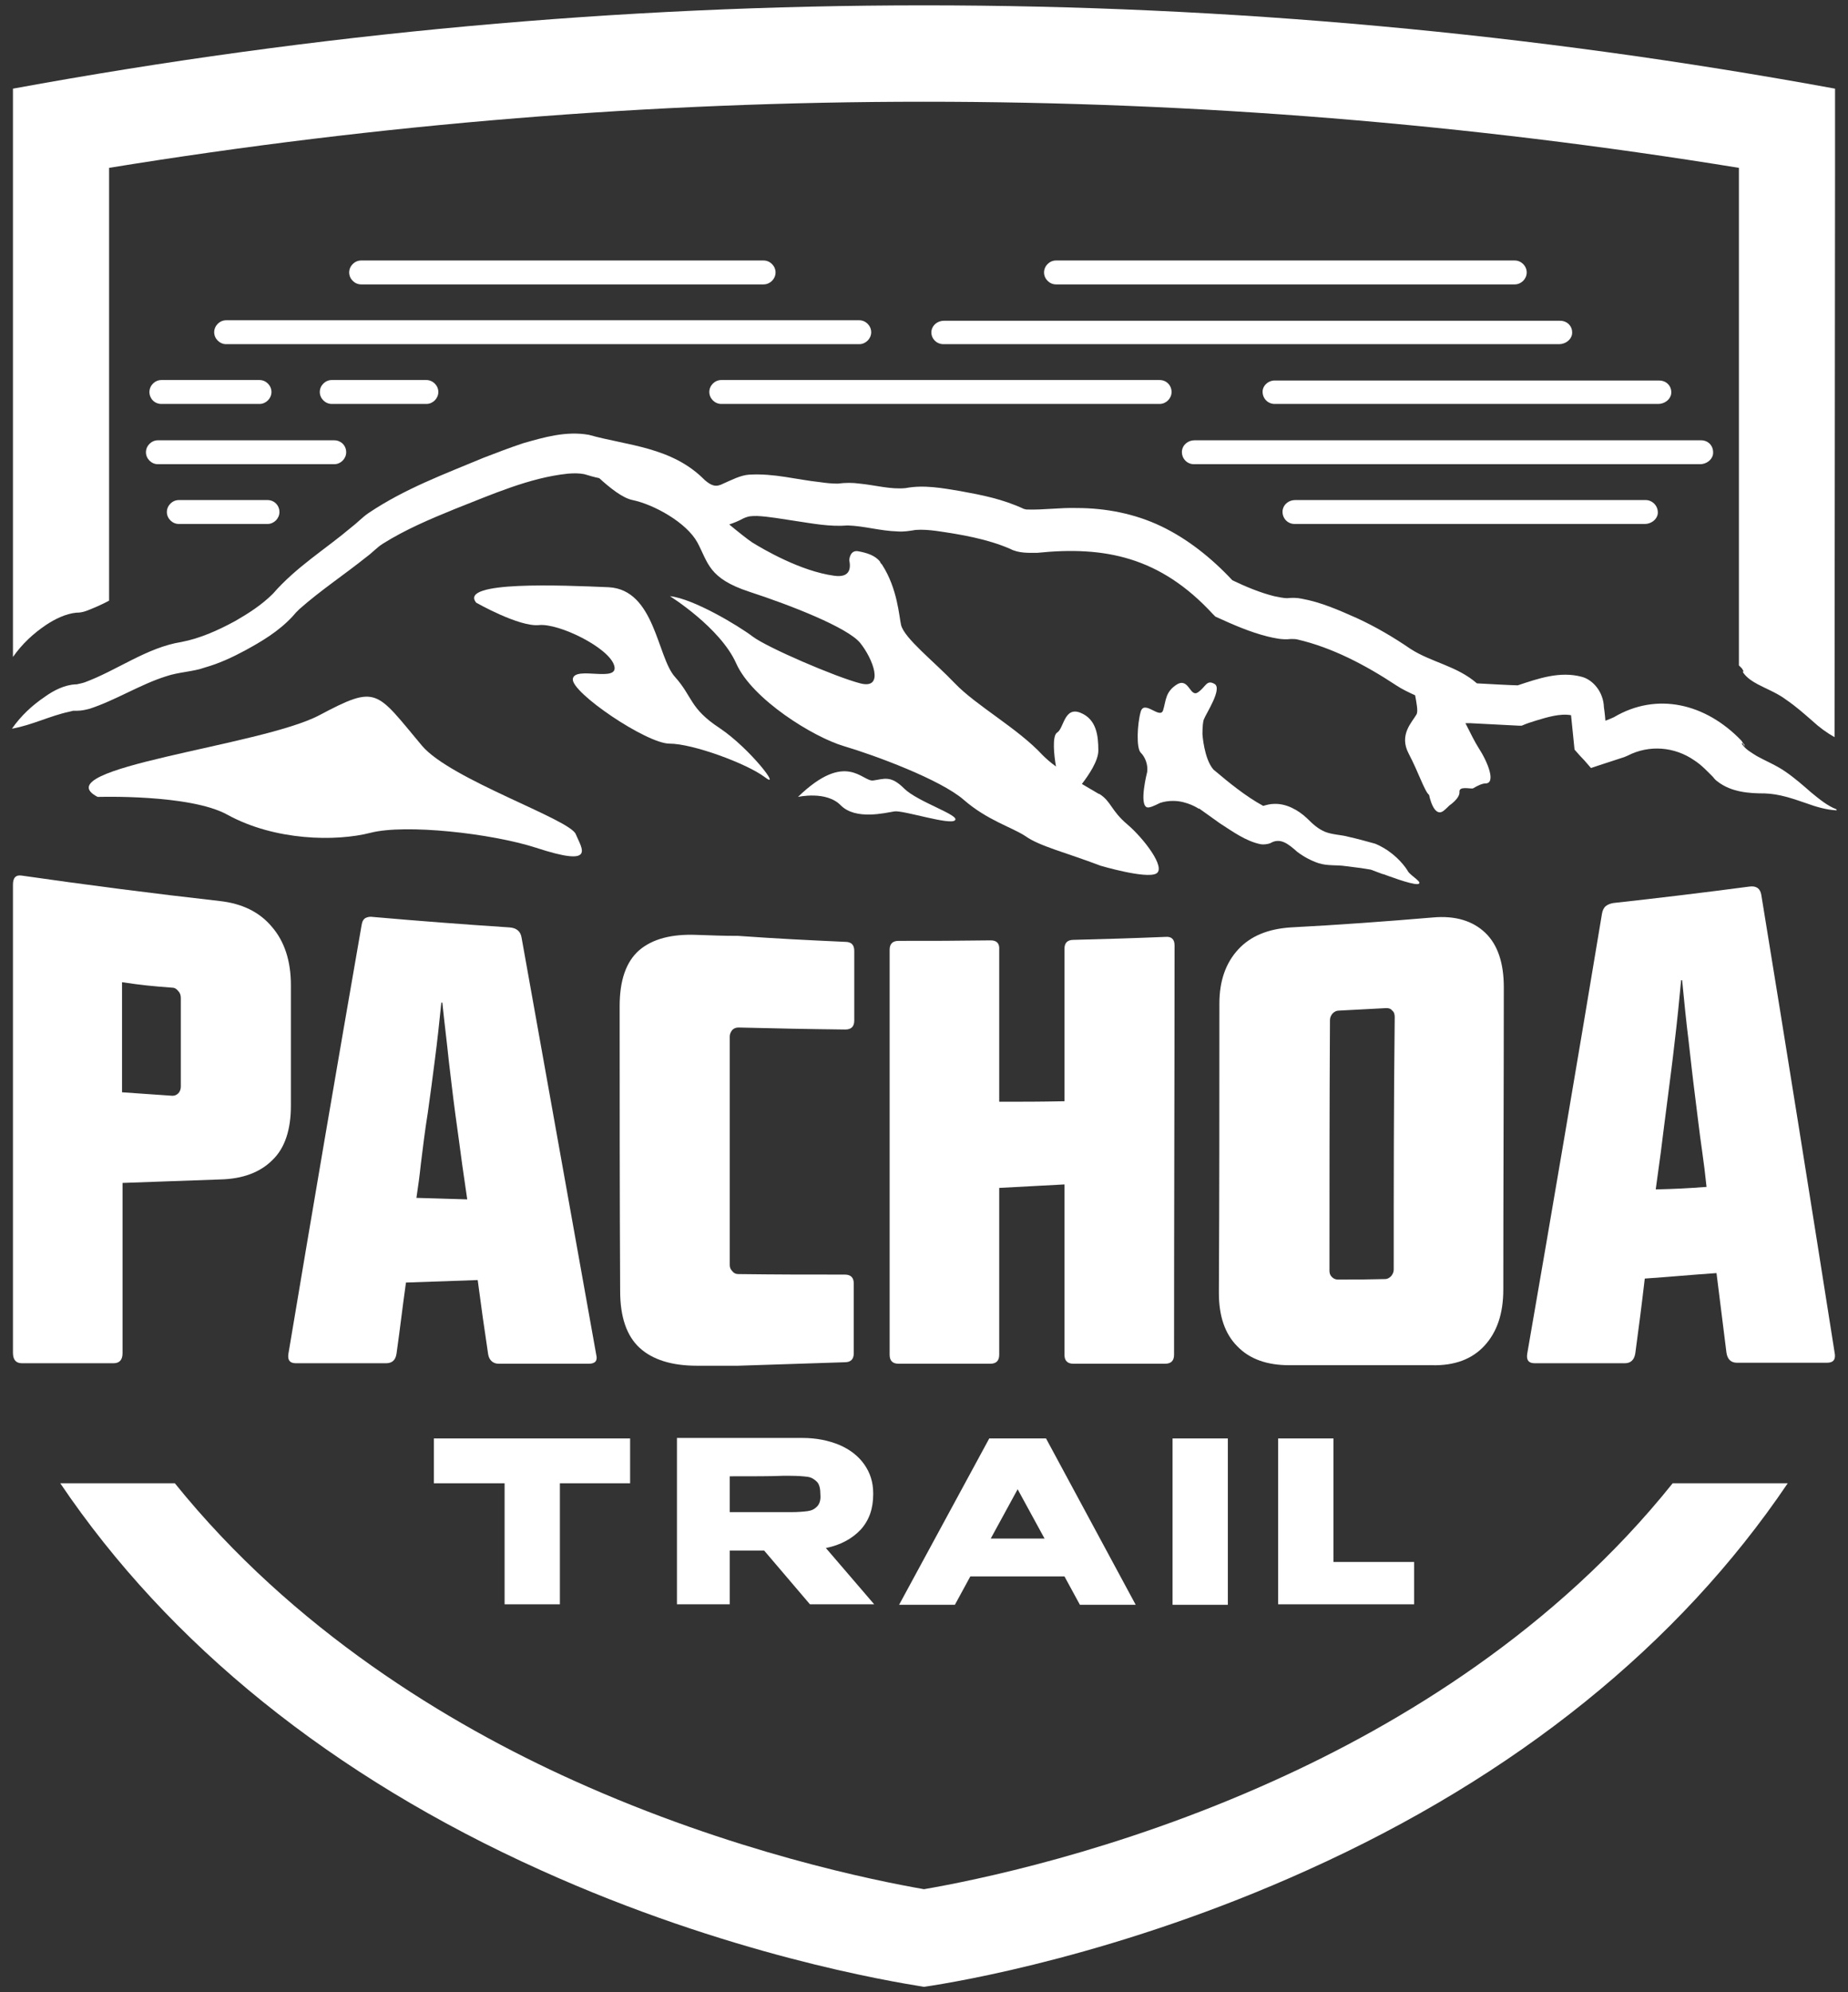
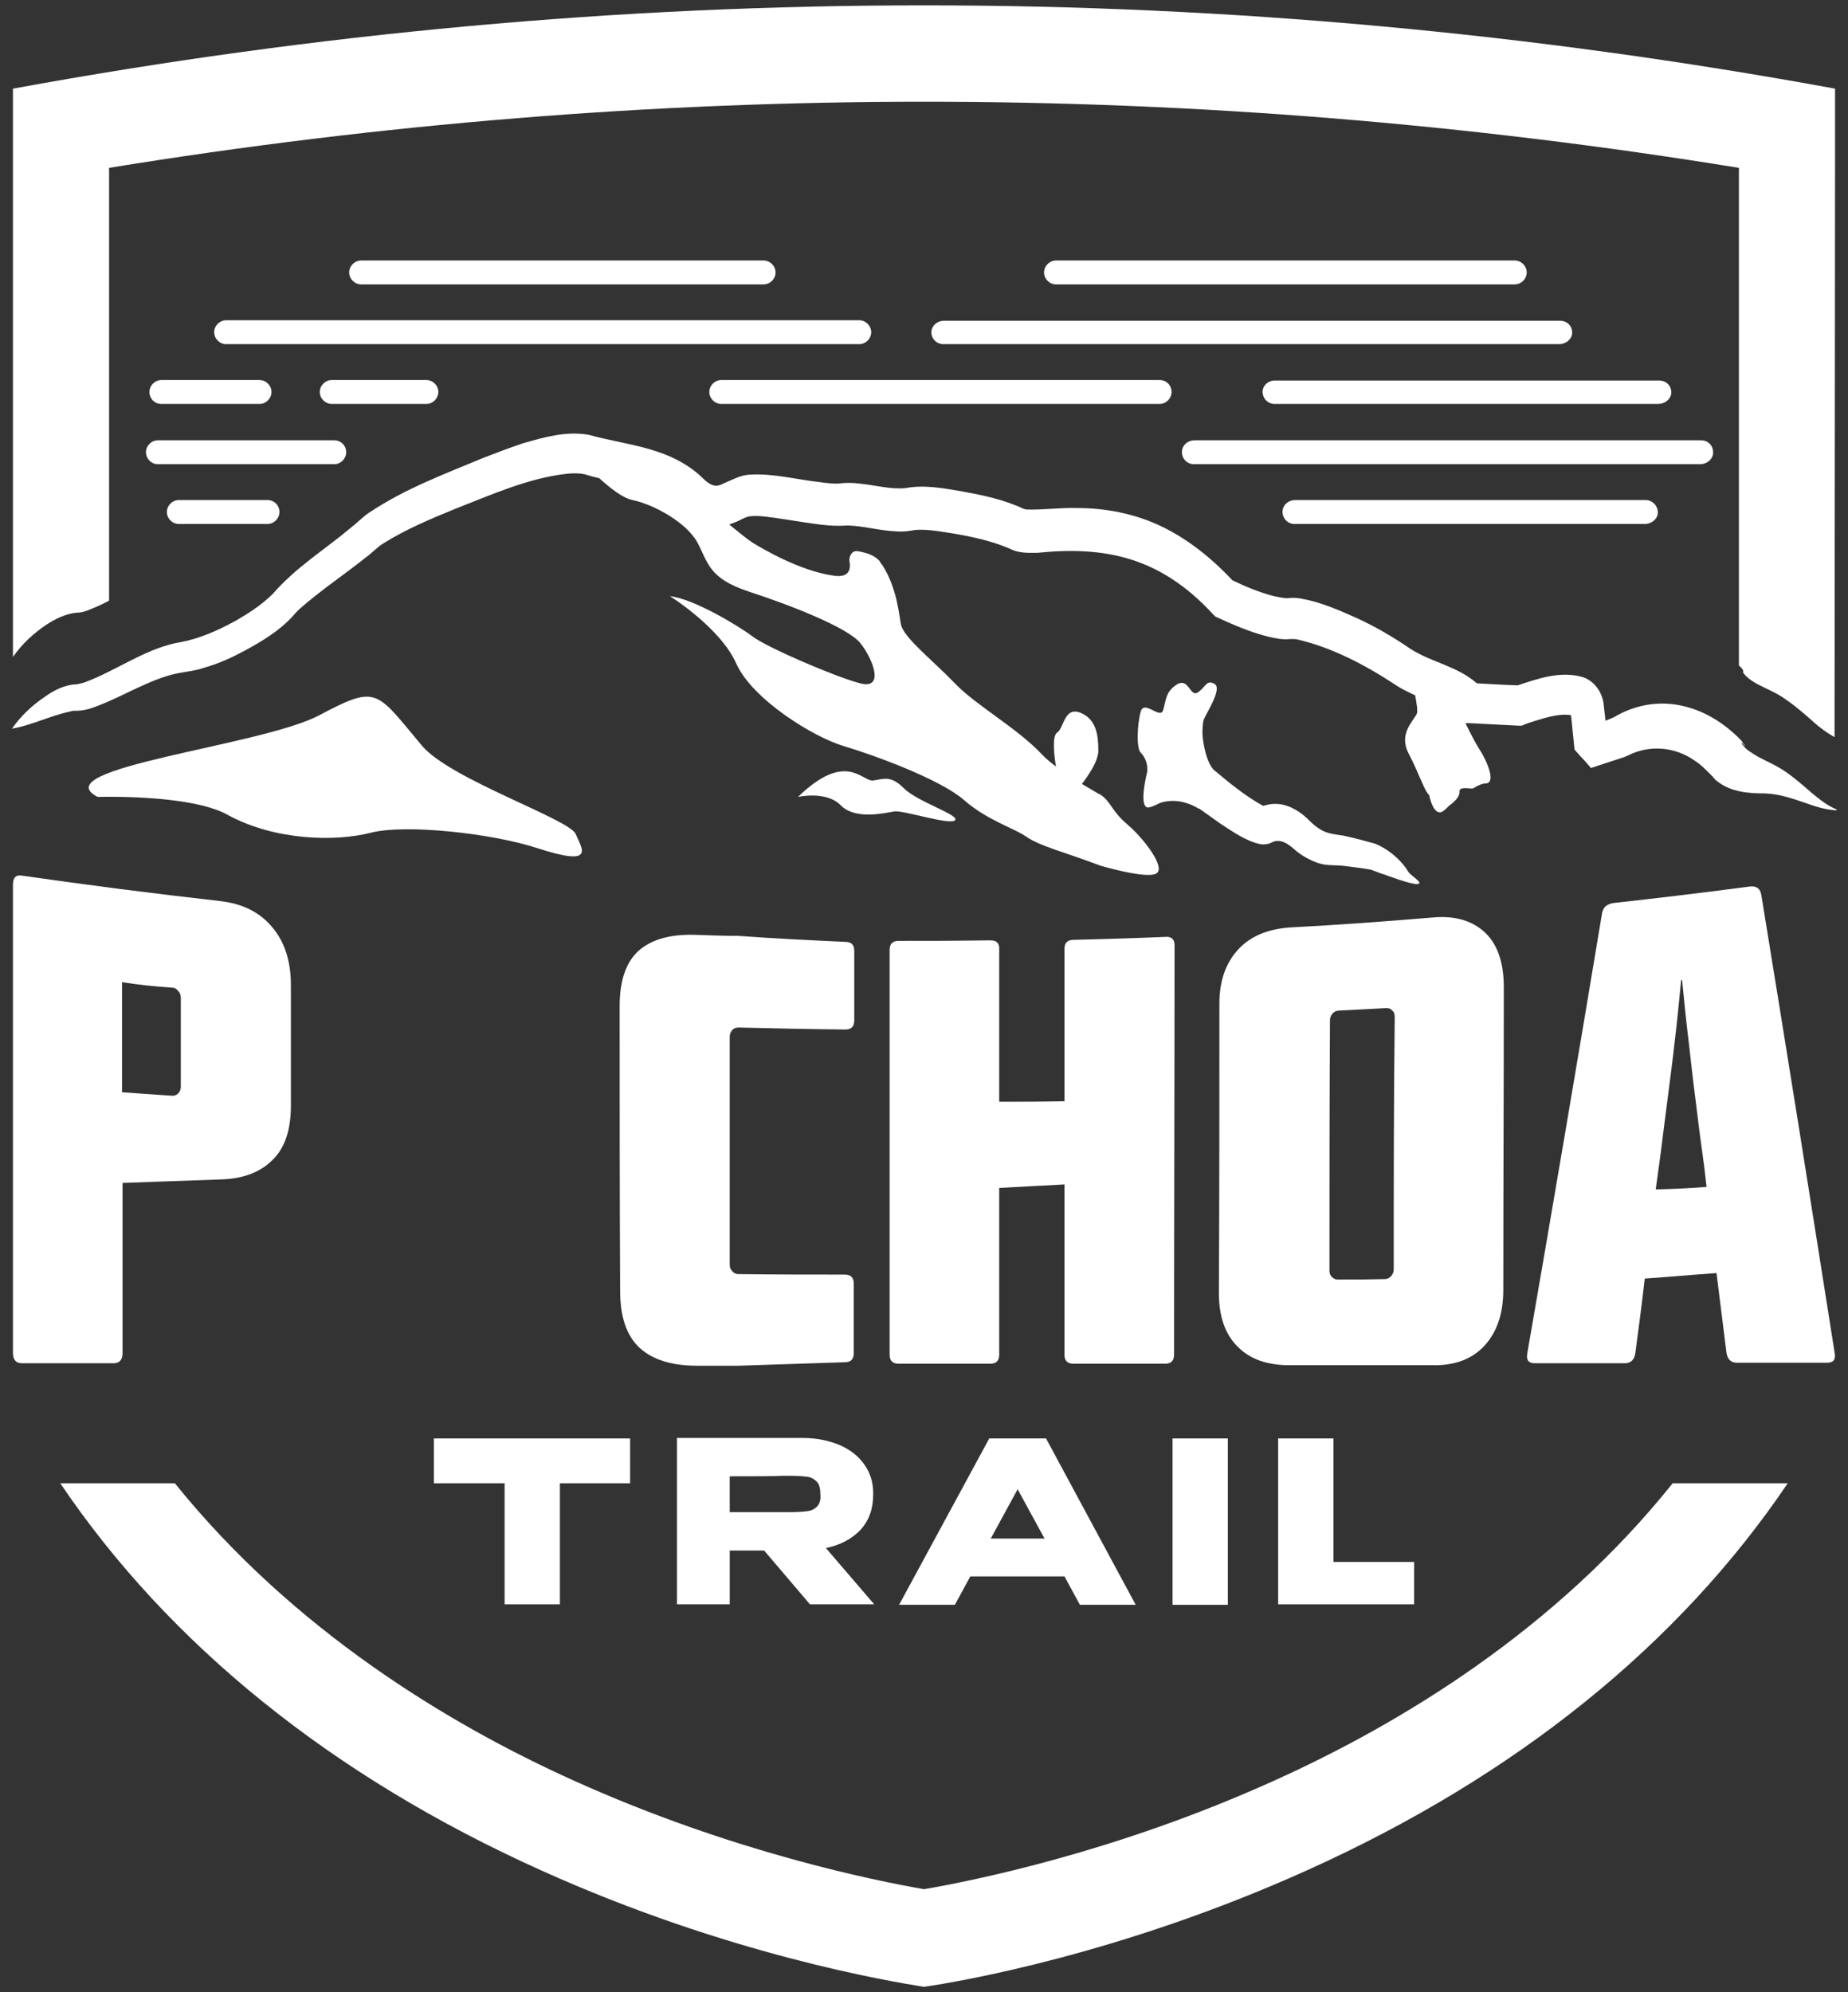
<svg xmlns="http://www.w3.org/2000/svg" version="1.1" id="Capa_1" x="0px" y="0px" viewBox="0 0 371 400" style="enable-background:new 0 0 371 400;" xml:space="preserve">
  <rect x="0" y="0" width="371" height="400" fill="#333333" stroke="none" />
  <style type="text/css">
	.st0{fill:#FFFFFF;}
</style>
  <g>
    <g>
      <g>
        <path class="st0" d="M24.6,271.7c0-11.4,0-22.8,0-34.2c7.8-0.3,11.8-0.4,19.6-0.7c4.5-0.1,8-1.4,10.5-3.9     c2.5-2.4,3.7-6.1,3.7-10.9c0-9.7,0-14.5,0-24.2c0-4.9-1.3-8.8-3.8-11.7c-2.5-3-6-4.7-10.5-5.2c-13.3-1.5-26.5-3.2-39.7-5.1     c-1.2-0.2-1.8,0.4-1.8,1.8c0,31.3,0,62.6,0,94c0,1.4,0.6,2.1,1.8,2.1c7.4,0,11.1,0,18.4,0C24,273.7,24.6,273,24.6,271.7z      M34.6,198.3c0.5,0,0.9,0.3,1.2,0.7c0.4,0.4,0.5,0.9,0.5,1.4c0,7.1,0,10.7,0,17.8c0,0.5-0.2,1-0.5,1.3c-0.4,0.4-0.8,0.5-1.2,0.5     c-4-0.3-6.1-0.4-10.1-0.7c0-8.8,0-13.3,0-22.1C28.5,197.8,30.6,198,34.6,198.3z" />
-         <path class="st0" d="M98,271.9c0.2,1.2,1,1.9,2.1,1.9c7.2,0,10.9,0,18.1,0c1.3,0,1.8-0.6,1.5-1.8c-5-27.9-10-55.8-15-83.8     c-0.2-1.2-1-1.9-2.4-2c-9.1-0.6-18.3-1.3-27.4-2.1c-0.6-0.1-1.1,0-1.5,0.2c-0.4,0.2-0.7,0.7-0.8,1.4c-5,28.7-9.9,57.4-14.7,86.1     c-0.2,1.3,0.3,1.9,1.5,1.9c7.2,0,10.9,0,18.1,0c1.2,0,1.9-0.6,2.1-1.9c0.8-5.7,1.1-8.6,1.9-14.3c5.8-0.2,8.6-0.3,14.4-0.5     C96.7,263,97.1,265.9,98,271.9z M83.6,240.5c0.4-2.7,0.6-4.1,0.9-6.9c0.4-3.2,0.8-6.6,1.4-10.3c0.5-3.7,1-7.2,1.4-10.5     c0.5-3.8,0.9-7.6,1.3-11.5c0.1,0,0.1,0,0.2,0c0.4,3.9,0.9,7.8,1.3,11.7c0.4,3.3,0.8,6.9,1.3,10.6c0.5,3.7,1,7.2,1.4,10.3     c0.4,2.7,0.6,4.1,1,6.9C89.8,240.7,87.7,240.6,83.6,240.5z" />
        <path class="st0" d="M139.9,187.7c-5.1-0.2-8.9,0.8-11.6,3.1c-2.6,2.3-3.9,6-3.9,11.2c0,19.1,0,38.1,0.1,57.2     c0,5.2,1.3,9,3.9,11.4c2.6,2.4,6.5,3.6,11.5,3.6c3.3,0,5,0,8.3,0c8.6-0.3,12.8-0.4,21.4-0.7c1.2,0,1.8-0.6,1.8-1.8     c0-5.6,0-8.4,0-14c0-1.2-0.6-1.8-1.8-1.8c-8.6,0-12.9,0-21.4-0.1c-0.5,0-0.9-0.2-1.2-0.6c-0.4-0.4-0.5-0.8-0.5-1.3     c0-15.3,0-30.5,0-45.8c0-0.5,0.2-0.9,0.5-1.3c0.4-0.4,0.8-0.5,1.3-0.5c8.6,0.2,12.9,0.3,21.4,0.4c1.2,0,1.8-0.6,1.8-1.8     c0-5.6,0-8.4,0-14c0-1.2-0.6-1.8-1.8-1.8c-8.6-0.4-12.9-0.6-21.5-1.2C144.9,187.9,143.2,187.8,139.9,187.7z" />
        <path class="st0" d="M198.9,188.8c-7.4,0.1-11.1,0.1-18.5,0.1c-1.2,0-1.8,0.6-1.8,1.8c0,27.1,0,54.2,0,81.3     c0,1.2,0.6,1.8,1.8,1.8c7.4,0,11.1,0,18.4,0c1.2,0,1.8-0.6,1.8-1.8c0-11.2,0-22.3,0-33.5c5.2-0.3,7.9-0.4,13.1-0.7     c0,11.4,0,22.8,0,34.2c0,1.2,0.6,1.8,1.8,1.8c7.4,0,11.1,0,18.4,0c1.2,0,1.8-0.6,1.8-1.8c0-27.4,0.1-54.8,0.1-82.2     c0-1.2-0.6-1.8-1.8-1.7c-7.4,0.3-11.1,0.4-18.5,0.6c-1.2,0-1.8,0.6-1.8,1.8c0,10.2,0,20.4,0,30.6c-5.2,0.1-7.9,0.1-13.1,0.1     c0-10.2,0-20.3,0-30.5C200.7,189.4,200.1,188.8,198.9,188.8z" />
        <path class="st0" d="M298,270.2c2.5-2.7,3.8-6.4,3.8-11.3c0-20.2,0.1-40.5,0.1-60.7c0-4.8-1.2-8.5-3.7-10.9     c-2.5-2.4-6-3.5-10.5-3.1c-9.5,0.8-19,1.5-28.6,2c-4.5,0.3-8,1.7-10.5,4.4c-2.5,2.7-3.8,6.3-3.8,10.9c0,19.4,0,38.7-0.1,58.1     c0,4.6,1.2,8.2,3.7,10.7c2.5,2.6,6,3.8,10.5,3.8c9.5,0,19,0,28.6,0C292,274.2,295.5,272.9,298,270.2z M279.8,254.9     c0,0.5-0.2,0.9-0.5,1.3c-0.4,0.4-0.8,0.6-1.2,0.6c-3.8,0.1-5.7,0.1-9.5,0.1c-0.5,0-0.9-0.2-1.2-0.5c-0.4-0.4-0.5-0.8-0.5-1.3     c0-16.8,0-33.5,0.1-50.3c0-0.5,0.2-0.9,0.5-1.3c0.4-0.4,0.8-0.6,1.3-0.6c3.8-0.2,5.7-0.3,9.5-0.5c0.5,0,0.9,0.1,1.2,0.5     c0.4,0.3,0.5,0.8,0.5,1.3C279.8,221.1,279.8,238,279.8,254.9z" />
        <path class="st0" d="M353.6,179.7c-0.2-1.3-1-1.9-2.4-1.7c-9.1,1.2-18.2,2.3-27.3,3.3c-0.6,0.1-1.1,0.3-1.5,0.6     c-0.4,0.3-0.7,0.9-0.8,1.6c-4.9,29.5-9.9,58.9-15,88.3c-0.2,1.3,0.3,1.9,1.5,1.9c7.2,0,10.8,0,18.1,0c1.2,0,1.9-0.7,2.1-2     c0.8-6,1.2-9,1.9-15c5.8-0.4,8.6-0.7,14.4-1.1c0.8,6.4,1.2,9.6,2,16c0.2,1.3,0.9,2,2.1,2c7.2,0,10.8,0,18.1,0     c1.3,0,1.8-0.7,1.5-2.1C363.5,241,358.6,210.3,353.6,179.7z M332.4,238.8c0.4-2.9,0.6-4.4,1-7.3c0.4-3.4,0.9-7,1.4-11     c0.5-3.9,1-7.7,1.4-11.3c0.5-4.1,0.9-8.2,1.3-12.4c0.1,0,0.1,0,0.2,0c0.4,4.1,0.8,8.2,1.3,12.2c0.4,3.5,0.8,7.2,1.3,11.1     c0.5,3.9,0.9,7.5,1.4,10.9c0.4,2.9,0.6,4.4,0.9,7.3C338.5,238.6,336.5,238.7,332.4,238.8z" />
      </g>
      <g>
        <polygon class="st0" points="87.1,297.8 101.3,297.8 101.3,322.1 112.4,322.1 112.4,297.8 126.5,297.8 126.5,288.8 87.1,288.8         " />
        <path class="st0" d="M172.8,307.1c1.7-1.9,2.5-4.2,2.5-7.1v-0.2c0-2.2-0.6-4.1-1.8-5.8c-1.2-1.7-2.9-3-5-3.9     c-2.2-0.9-4.6-1.4-7.4-1.4h-25.2v33.4h10.6v-10.8h6.9l9.2,10.8h12.9l-9.7-11.3C168.8,310.2,171.1,308.9,172.8,307.1z M164,302.5     c-0.5,0.5-1.1,0.8-1.9,0.9c-0.8,0.1-1.9,0.2-3.4,0.2h-0.1h-12.1v-7.2c4.8,0,8.4,0,10.6-0.1h1.6c1.5,0,2.6,0.1,3.4,0.2     c0.8,0.1,1.4,0.5,1.9,1c0.5,0.5,0.7,1.4,0.7,2.6C164.8,301.2,164.5,302,164,302.5z" />
        <path class="st0" d="M198.6,288.8l-18.1,33.4h11.2l3.1-5.7h18.9l3.1,5.7h11.2L210,288.8H198.6z M198.9,308.9l5.4-9.9l5.4,9.9     H198.9z" />
        <rect x="235.4" y="288.8" class="st0" width="11.1" height="33.4" />
        <polygon class="st0" points="267.7,313.6 267.7,288.8 256.6,288.8 256.6,322.1 283.9,322.1 283.9,313.6    " />
      </g>
      <g>
        <path class="st0" d="M363.6,159.1c-1.6-1.4-3.3-2.9-5.2-4.2c-1.7-1.2-4.1-2.2-5.7-3.1c-1.1-0.7-2.2-1.3-2.9-2.3     c-0.1-0.1-0.1-0.1-0.1-0.2c0-0.1,0-0.1,0-0.1c0,0,0,0,0.1,0c0,0,0,0,0.1,0.1h0c0.2,0.3,0.4,0.6,0.4,0.6c0-0.1-0.1-0.2-0.1-0.3     l0-0.1l-0.1-0.1c0-0.1-0.1-0.1-0.1-0.1h0c-0.2-0.3-0.4-0.6-0.4-0.6c-7.2-7.5-17-9.8-25.6-4.7c-0.2,0.1-0.9,0.4-1.7,0.7     c-0.1-1.4-0.3-2.7-0.3-2.7c-0.1-3.1-2.2-5.5-4.4-6.1c-4.4-1.2-8.7,0.3-12.9,1.7c-0.8,0-6.6-0.3-8.2-0.4c-4-3.5-9.1-4.2-13.3-6.9     c-3.5-2.4-7.1-4.5-10.8-6.2c-3.6-1.6-7.2-3.2-11.1-3.9c-0.9-0.2-2-0.2-2.9-0.1c-0.7,0-1.6-0.2-2.6-0.4c-2.8-0.7-5.7-1.9-8.4-3.2     c-4.2-4.5-9-8.3-14.2-10.8c-5.4-2.6-11.3-3.7-17-3.7c-3.4-0.1-6.7,0.4-9.9,0.3c-0.2,0-0.4,0-0.6-0.1c0,0-0.1,0-0.1,0     c-4.3-2-8.4-2.8-12.8-3.6c-3.6-0.6-7.3-1.3-11-0.6c-3,0.3-6.1-0.6-9.2-0.9c-1.4-0.2-2.9-0.2-4.4,0c-1.1,0-2.3-0.1-3.6-0.3     c-4.7-0.5-9.2-1.8-14.2-1.5c-1.7,0.1-3.6,1.1-5.2,1.8c-1.5,0.8-2.4,0.4-3.7-0.7c-6.6-6.7-15.5-6.9-23.3-9.1     c-4.6-0.8-9,0.5-13.2,1.7c-2.7,0.9-5.3,1.9-7.9,2.9c-7.9,3.3-15.8,6.2-23.1,11.1c-1.2,0.8-2.3,2-3.5,2.9     c-5.2,4.4-11,7.9-15.7,13.3c-2.3,2.3-5,4-7.6,5.5c-3.5,1.9-7.1,3.5-10.8,4.2c-6.9,1.1-12.9,5.7-19.4,8.1     c-0.6,0.2-1.2,0.3-1.6,0.4l-0.2,0c-2.2,0.1-4.4,1.2-6.2,2.5c-2.5,1.7-4.7,3.7-6.6,6.4c4-0.7,7.7-2.6,11.5-3.4l0.8-0.2l0.8,0     c0.9,0,1.7-0.2,2.5-0.4c5.2-1.7,10.2-4.9,15.3-6.5c2.6-0.9,5.4-0.9,7.9-1.8c2.8-0.8,5.4-2,8-3.4c3.3-1.8,6.7-3.8,9.5-6.8l0.7-0.8     c0.2-0.2,0.5-0.5,0.7-0.7c4.3-3.8,9-6.9,13.5-10.5c1.1-0.8,2.1-1.9,3.2-2.6c4.6-2.9,9.6-5,14.5-7c7.4-2.9,15-6.3,22.7-7.1     c1.2-0.1,2.3-0.1,3.3,0.1c1,0.3,2,0.6,3,0.8c2.2,2,4.7,4,6.7,4.4c4.3,0.9,10.8,4.5,13,8.5c2.2,4.1,2.2,7.2,10.4,9.9     c8.3,2.7,19.8,7.2,22.3,10.3c2.5,3.1,5,9.4,0,8.1c-5-1.3-18.7-7.2-21.6-9.4c-2.9-2.2-11.9-7.6-16.6-8.1c0,0,10.1,6.3,13.3,13.5     c3.2,7.2,15.5,14.8,21.6,16.6c6.1,1.8,19.4,6.7,24.1,10.8c4.7,4.1,9.7,5.5,12.4,7.3c2.8,2,8.2,3.3,15,5.9c0,0,9.1,2.7,11.2,1.6     c2.1-1.1-2.5-7.1-5.8-9.9c-3.3-2.8-3.2-4.6-5.6-6.1c0,0,0,0-0.1,0c-0.9-0.5-2-1.2-3.4-2c1.3-1.7,3.3-4.6,3.3-6.7     c0-3.1-0.4-6.3-3.6-7.6c-3.3-1.3-3.3,3.2-4.7,4c-1,0.7-0.6,4.6-0.2,6.8c-1.1-0.8-2-1.6-2.7-2.3c-5-5.4-13.3-9.9-17.6-14.4     c-4.3-4.5-10.1-9-10.8-11.7c-0.4-1.7-0.7-7.3-3.8-12.1c0,0,0-0.1-0.1-0.1c-0.1-0.1-0.2-0.3-0.3-0.4c0,0,0,0,0-0.1     c-1-1.3-2.7-1.8-4.3-2.1c-1.8-0.4-1.9,1.7-1.9,1.8c0,0,0,0,0,0c0.4,1.9-0.1,3.5-3,3.1c-6.8-0.9-14.4-5.4-16.5-6.7     c-0.9-0.6-2.8-2.1-4.6-3.6c0.9-0.3,1.9-0.7,2.8-1.2c1.1-0.5,1.6-0.5,2.8-0.5c2.3,0.1,5,0.6,7.7,1c3.4,0.5,6.9,1.2,10.5,0.9     c3.3,0.1,6.5,1.1,10,1.2c1.2,0.1,2.4-0.1,3.6-0.3c1.3-0.1,2.7,0,4.2,0.2c4.9,0.7,10.2,1.6,14.8,3.6c1.7,0.9,3.7,0.8,5.4,0.8     c13.6-1.4,24.7,0.8,35.3,12.3c0,0,0.5,0.5,0.5,0.5c3.5,1.6,6.9,3.1,10.5,4c1.3,0.3,2.9,0.7,4.6,0.5c0.3,0,0.3,0,0.3,0     c0.3,0,0.7,0,1.1,0.1c6.9,1.6,13.6,5.1,19.8,9.2c1.2,0.8,2.5,1.4,3.8,2c0.3,1.6,0.6,3.2,0.3,3.8c-0.9,1.6-3.6,4.1-1.6,7.9     c2,3.8,3.2,7.6,4.1,8.3c0,0,0.9,4.7,2.9,3.2c0.4-0.3,1.2-1.1,1.2-1.1s2.1-1.4,2-2.7c-0.1-1.2,2-0.6,2.7-0.7l0,0     c1-0.6,1.9-1,2.5-1c2.2,0,0.5-4.3-1.4-7.2c-0.7-1.1-1.6-2.9-2.6-4.9c0.3,0,1,0,1,0l9.7,0.5l0.6,0c0.9-0.4,1.8-0.7,2.8-1     c2.3-0.7,4.9-1.5,7.1-1.1c0.2,2.1,0.6,6,0.7,6.9c0.5,0.6,1.5,1.7,2,2.2l1.3,1.5l1.8-0.6l4.9-1.6l0.7-0.3c4.3-2.2,9.4-1.8,13.4,1     c1.4,0.9,2.6,2.2,3.8,3.4c0,0-0.1-0.1-0.1-0.1c0.3,0.4,0.6,0.7,0.9,0.9c2.8,2.2,6.5,2.4,9.5,2.4c2.9,0.1,5.5,1,8.4,2     c1.9,0.7,4,1.3,6,1.4l0-0.2C366.9,161.8,365.3,160.5,363.6,159.1z" />
-         <path class="st0" d="M144.5,146.2c-6.1-4-5.4-6.3-9-10.3c-3.6-4-4-17.5-13.3-18c-9.4-0.4-30.2-1.3-26.6,3.1c0,0,8.6,4.9,12.6,4.5     c4-0.4,14,4.5,15.1,8.1s-7.9,0-8.3,2.7c-0.4,2.7,14.8,13,19.4,13c4.7,0,15.5,4,19.1,6.7C157.1,158.8,150.6,150.3,144.5,146.2z" />
        <path class="st0" d="M282.7,175c-0.5-0.9-2.2-3.2-5-4.8c-0.5-0.3-1.1-0.6-1.6-0.8c-1.8-0.5-3.6-1-5.4-1.4c-1.4-0.4-3.2-0.4-4.7-1     c-1.4-0.6-2.4-1.5-3.6-2.7c-1.8-1.7-4.2-3-6.6-2.9c-0.8,0-1.5,0.2-2.2,0.4c-3.5-1.9-6.8-4.6-10-7.3c-1.9-2.2-2.2-7.1-2.2-7.1     c0-1.4,0.1-2.6,0.3-3c0.4-1.1,3.8-6.2,2.1-7.1c-1.6-0.9-1.7,0.6-3.3,1.7c-1.6,1.1-1.8-3-4.2-1.6c-2.4,1.5-2.2,3.3-2.8,5.2     c-0.6,1.9-3.8-2.2-4.5,0.3c-0.7,2.5-0.9,7.3,0,8.2c0.9,0.9,1.5,2.4,1.3,3.9c0,0-1.7,6.6,0,7.1c0.5,0.1,1.4-0.3,2.6-0.9     c0.9-0.3,1.8-0.4,2.6-0.4c2.9,0,5.2,1.6,5.2,1.6l0-0.1c1.4,1,2.8,2,4.2,3c2.5,1.6,5.2,3.6,8.2,4.2c0.5,0.1,1.4,0,1.9-0.2     c2-1.2,3.6,0.1,5.4,1.7c1.3,1,2.8,1.8,4.3,2.3c1.9,0.6,3.5,0.3,5.5,0.6c1.6,0.2,3.3,0.4,5,0.7c0.8,0.3,1.6,0.6,2.4,0.9     c0,0,0,0,0.1,0c0.6,0.2,5.5,2.1,6.9,2C285.9,177.3,283.3,175.9,282.7,175z M253,161.9C253,161.9,253,161.9,253,161.9     c0.1,0,0.1,0,0.2-0.1C253.1,161.9,253.1,161.9,253,161.9z" />
        <path class="st0" d="M181.5,158.3c-2.7-2.7-4-1.9-6.2-1.6c-2.2,0.3-5.4-6.1-15.1,3.3c0,0,5.7-1.3,8.6,1.7c3,3,8.9,1.5,10.8,1.2     c1.9-0.2,11.1,2.8,12.1,1.8C192.9,163.7,184.2,161,181.5,158.3z" />
        <path class="st0" d="M84.7,149.7c-9.3-11.1-8.9-12.3-20.6-6.1S8.5,154.2,19.6,160c0,0,18.6-0.6,26.1,3.6     c9.5,5.2,21.7,5.4,28.7,3.6c7-1.8,24.2,0.1,33.2,3c12.2,4,9.2,0.2,8-2.7C114.5,164.5,90.4,156.5,84.7,149.7z" />
      </g>
      <g>
        <path class="st0" d="M45.4,69.1h127.1c1.3,0,2.4-1.1,2.4-2.4c0-1.3-1.1-2.4-2.4-2.4H45.4c-1.3,0-2.4,1.1-2.4,2.4     C43,68,44.1,69.1,45.4,69.1z" />
        <path class="st0" d="M189.4,69.1H313c1.2,0,2.4-0.8,2.6-2c0.2-1.5-0.9-2.7-2.4-2.7H189.5c-1.2,0-2.3,0.8-2.5,2     C186.8,67.8,187.9,69.1,189.4,69.1z" />
        <path class="st0" d="M232.8,76.3h-88c-1.3,0-2.4,1.1-2.4,2.4s1.1,2.4,2.4,2.4h88c1.3,0,2.4-1.1,2.4-2.4S234.2,76.3,232.8,76.3z" />
        <path class="st0" d="M253.5,78.3c-0.2,1.5,0.9,2.8,2.4,2.8h77c1.2,0,2.4-0.8,2.6-2c0.2-1.5-0.9-2.7-2.4-2.7h-77     C254.8,76.3,253.7,77.2,253.5,78.3z" />
        <path class="st0" d="M85.6,76.3h-19c-1.3,0-2.4,1.1-2.4,2.4s1.1,2.4,2.4,2.4h19c1.3,0,2.4-1.1,2.4-2.4S86.9,76.3,85.6,76.3z" />
        <path class="st0" d="M32.4,81.1h19.7c1.3,0,2.4-1.1,2.4-2.4s-1.1-2.4-2.4-2.4H32.4c-1.3,0-2.4,1.1-2.4,2.4S31,81.1,32.4,81.1z" />
        <path class="st0" d="M341.5,88.4H239.8c-1.2,0-2.3,0.8-2.5,2c-0.2,1.5,0.9,2.8,2.4,2.8h101.6c1.2,0,2.4-0.8,2.6-2     C344.1,89.6,343,88.4,341.5,88.4z" />
        <path class="st0" d="M67.1,88.4H31.7c-1.3,0-2.4,1.1-2.4,2.4c0,1.3,1.1,2.4,2.4,2.4h35.4c1.3,0,2.4-1.1,2.4-2.4     C69.5,89.4,68.4,88.4,67.1,88.4z" />
        <path class="st0" d="M330.4,100.4H260c-1.2,0-2.3,0.8-2.5,2c-0.2,1.5,0.9,2.8,2.4,2.8h70.3c1.2,0,2.4-0.8,2.6-2     C333,101.7,331.8,100.4,330.4,100.4z" />
        <path class="st0" d="M53.7,100.4H35.9c-1.3,0-2.4,1.1-2.4,2.4c0,1.3,1.1,2.4,2.4,2.4h17.8c1.3,0,2.4-1.1,2.4-2.4     C56.1,101.5,55.1,100.4,53.7,100.4z" />
        <path class="st0" d="M72.5,57.1h80.8c1.3,0,2.4-1.1,2.4-2.4c0-1.3-1.1-2.4-2.4-2.4H72.5c-1.3,0-2.4,1.1-2.4,2.4     C70.1,56,71.2,57.1,72.5,57.1z" />
        <path class="st0" d="M212,57.1h92.1c1.3,0,2.4-1.1,2.4-2.4c0-1.3-1.1-2.4-2.4-2.4H212c-1.3,0-2.4,1.1-2.4,2.4     C209.6,56,210.7,57.1,212,57.1z" />
      </g>
      <g>
        <path class="st0" d="M255.8,357.5c-31.8,14.4-60.5,20.1-70.3,21.8c-9.7-1.7-38.4-7.4-70.3-21.8c-25.3-11.4-56.4-30.3-80.1-59.7     h-23c21.8,32.3,54.5,58.8,96.5,77.7c37.4,16.9,70,22.3,76.9,23.4c6.9-1,39.5-6.5,76.9-23.4c42-18.9,74.7-45.4,96.5-77.7h-23.1     C312.2,327.3,281.1,346.1,255.8,357.5z" />
        <path class="st0" d="M368.4,33.2c0-5.4,0-9.1,0-15.4C246.8-4.5,124.2-4.5,2.6,17.8c0,7.7,0,11.6,0,19.3c0,0,0,0,0,0v94.8     c1.9-2.7,4.1-4.7,6.6-6.4c1.8-1.2,4-2.3,6.2-2.5l0.2,0c0.4,0,1-0.1,1.6-0.3c1.6-0.6,3.2-1.3,4.7-2.1V33.7     C130.7,16,240.3,16,349.1,33.7v99.9c0.2,0.2,0.4,0.4,0.6,0.6c0,0,0.2,0.3,0.4,0.7c0,0,0,0-0.1-0.1c0,0-0.1,0-0.1,0     c0,0,0,0.1,0,0.1c0,0,0,0.1,0.1,0.2c0.7,1,1.8,1.7,2.9,2.3c1.7,0.9,4,1.8,5.7,3.1c1.9,1.3,3.6,2.8,5.2,4.2     c1.4,1.3,2.9,2.4,4.5,3.3L368.4,33.2L368.4,33.2z" />
      </g>
    </g>
  </g>
</svg>